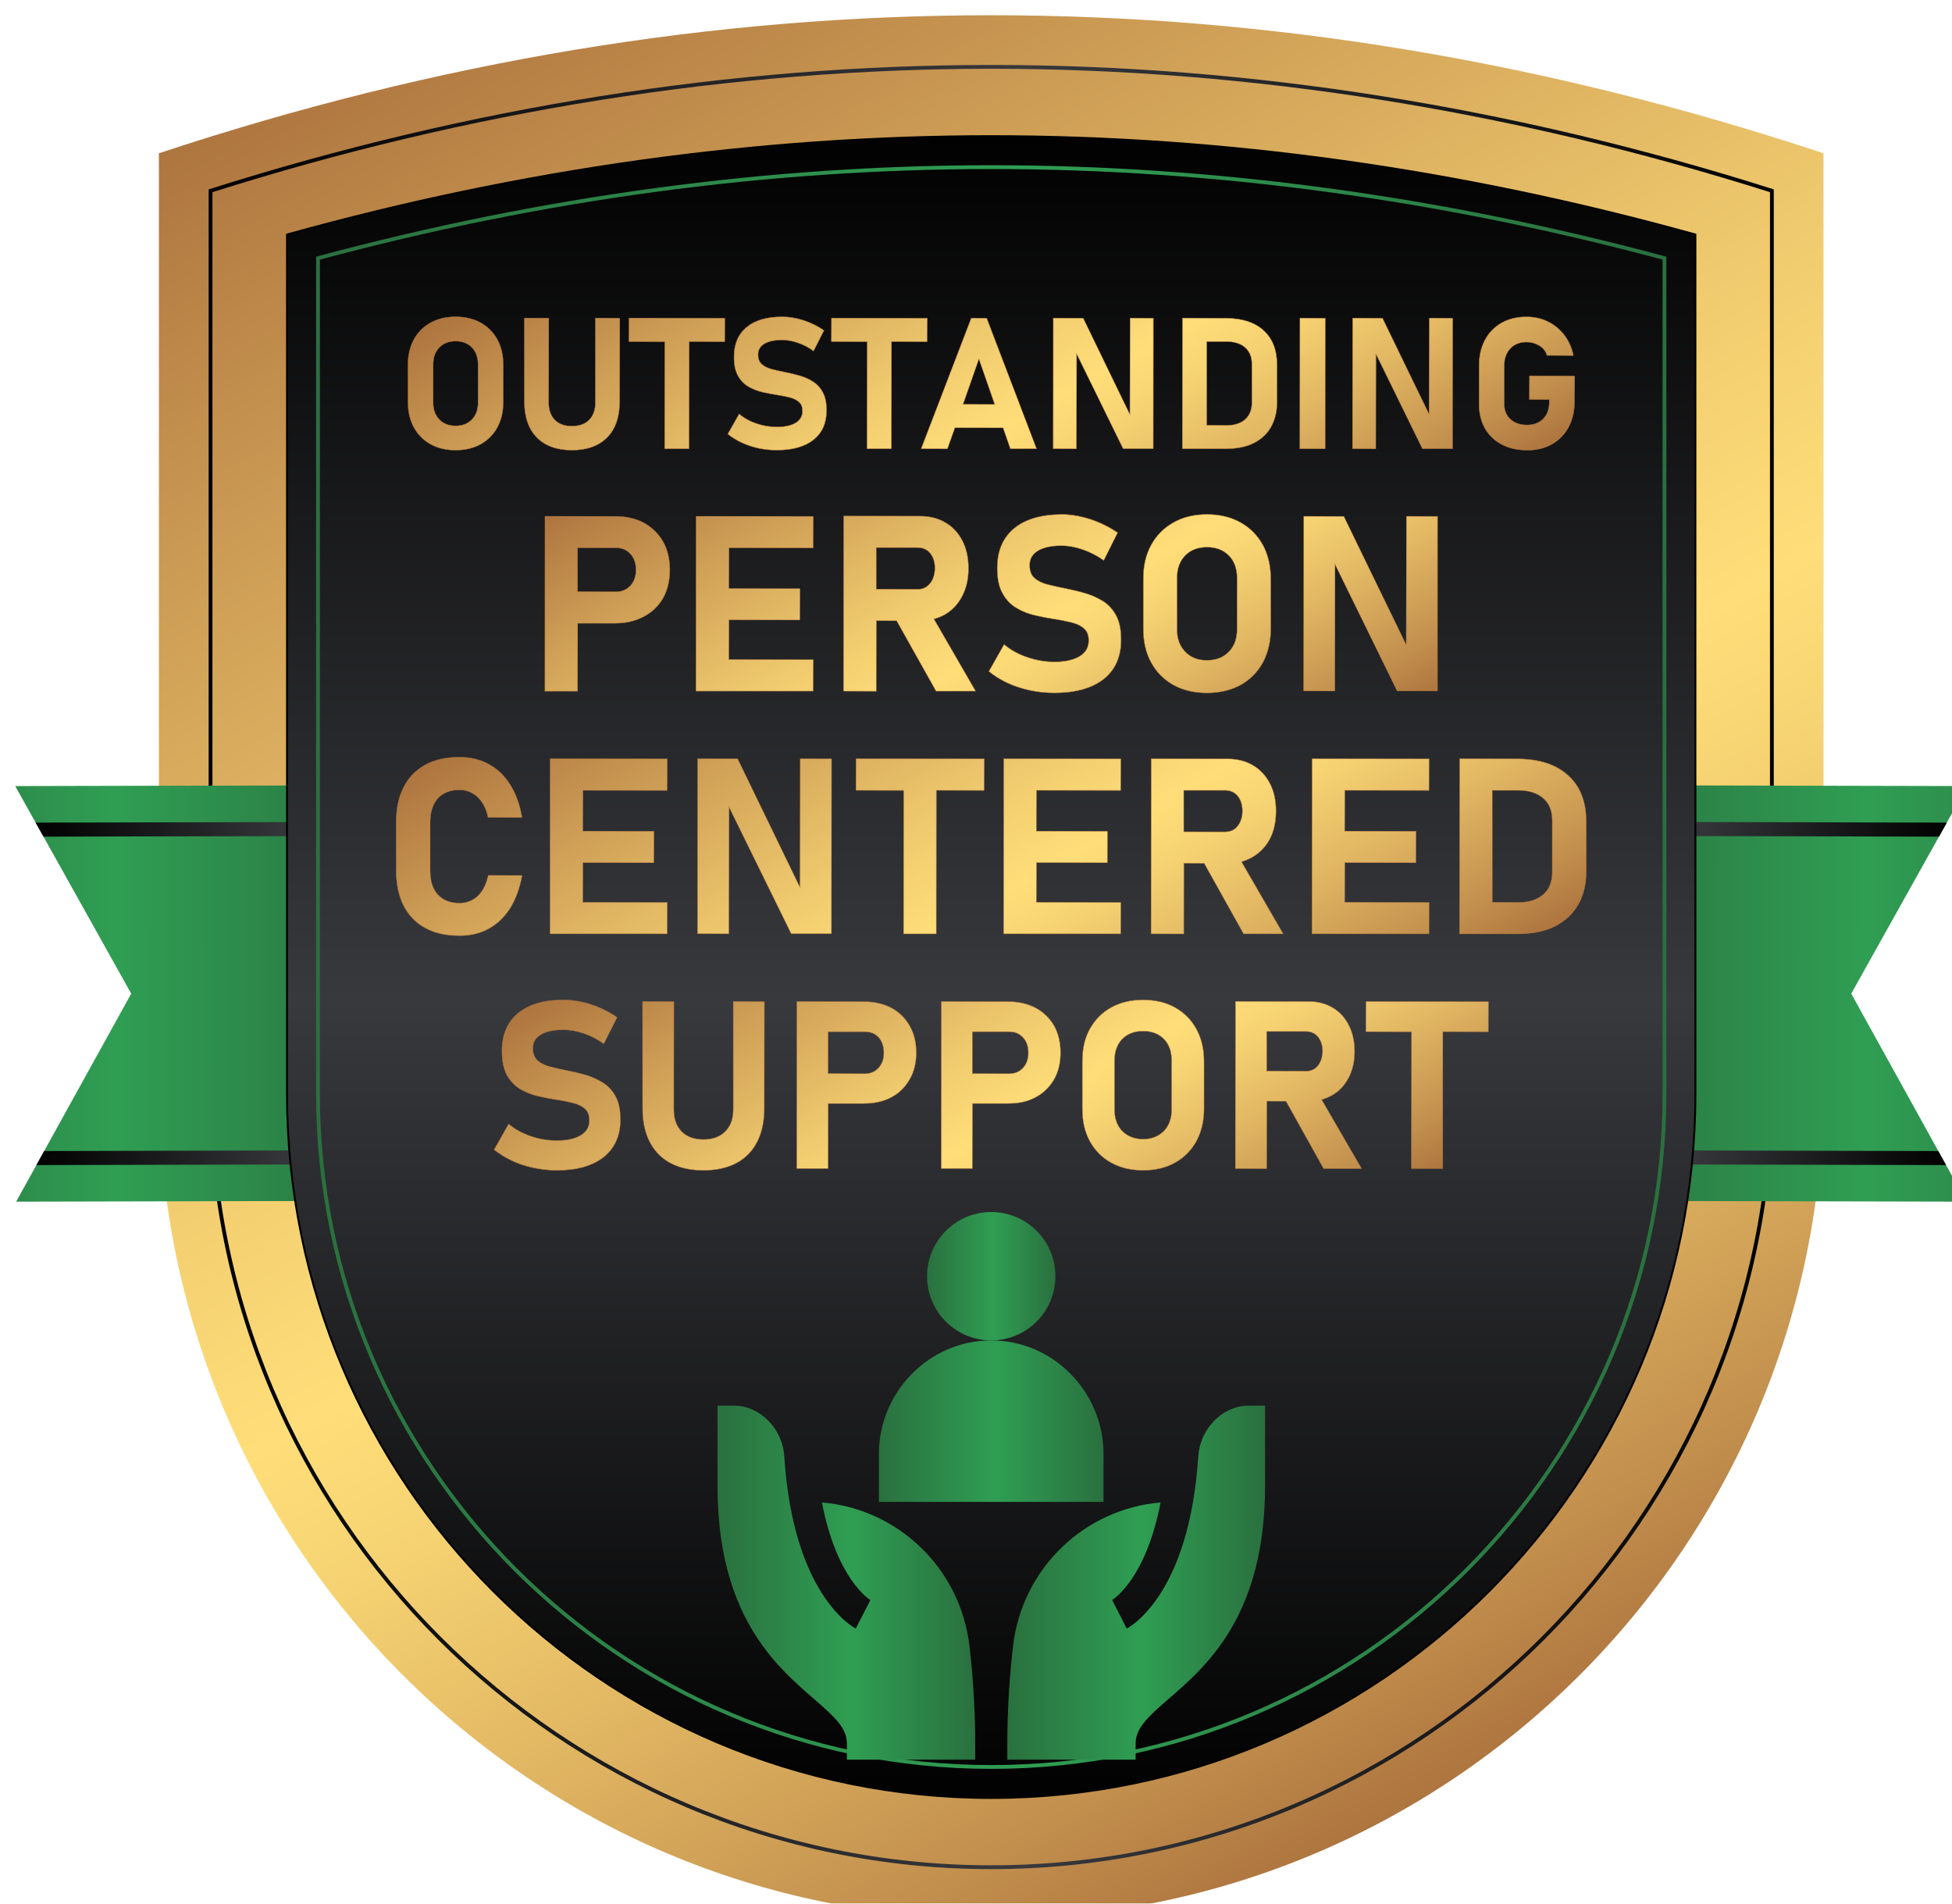
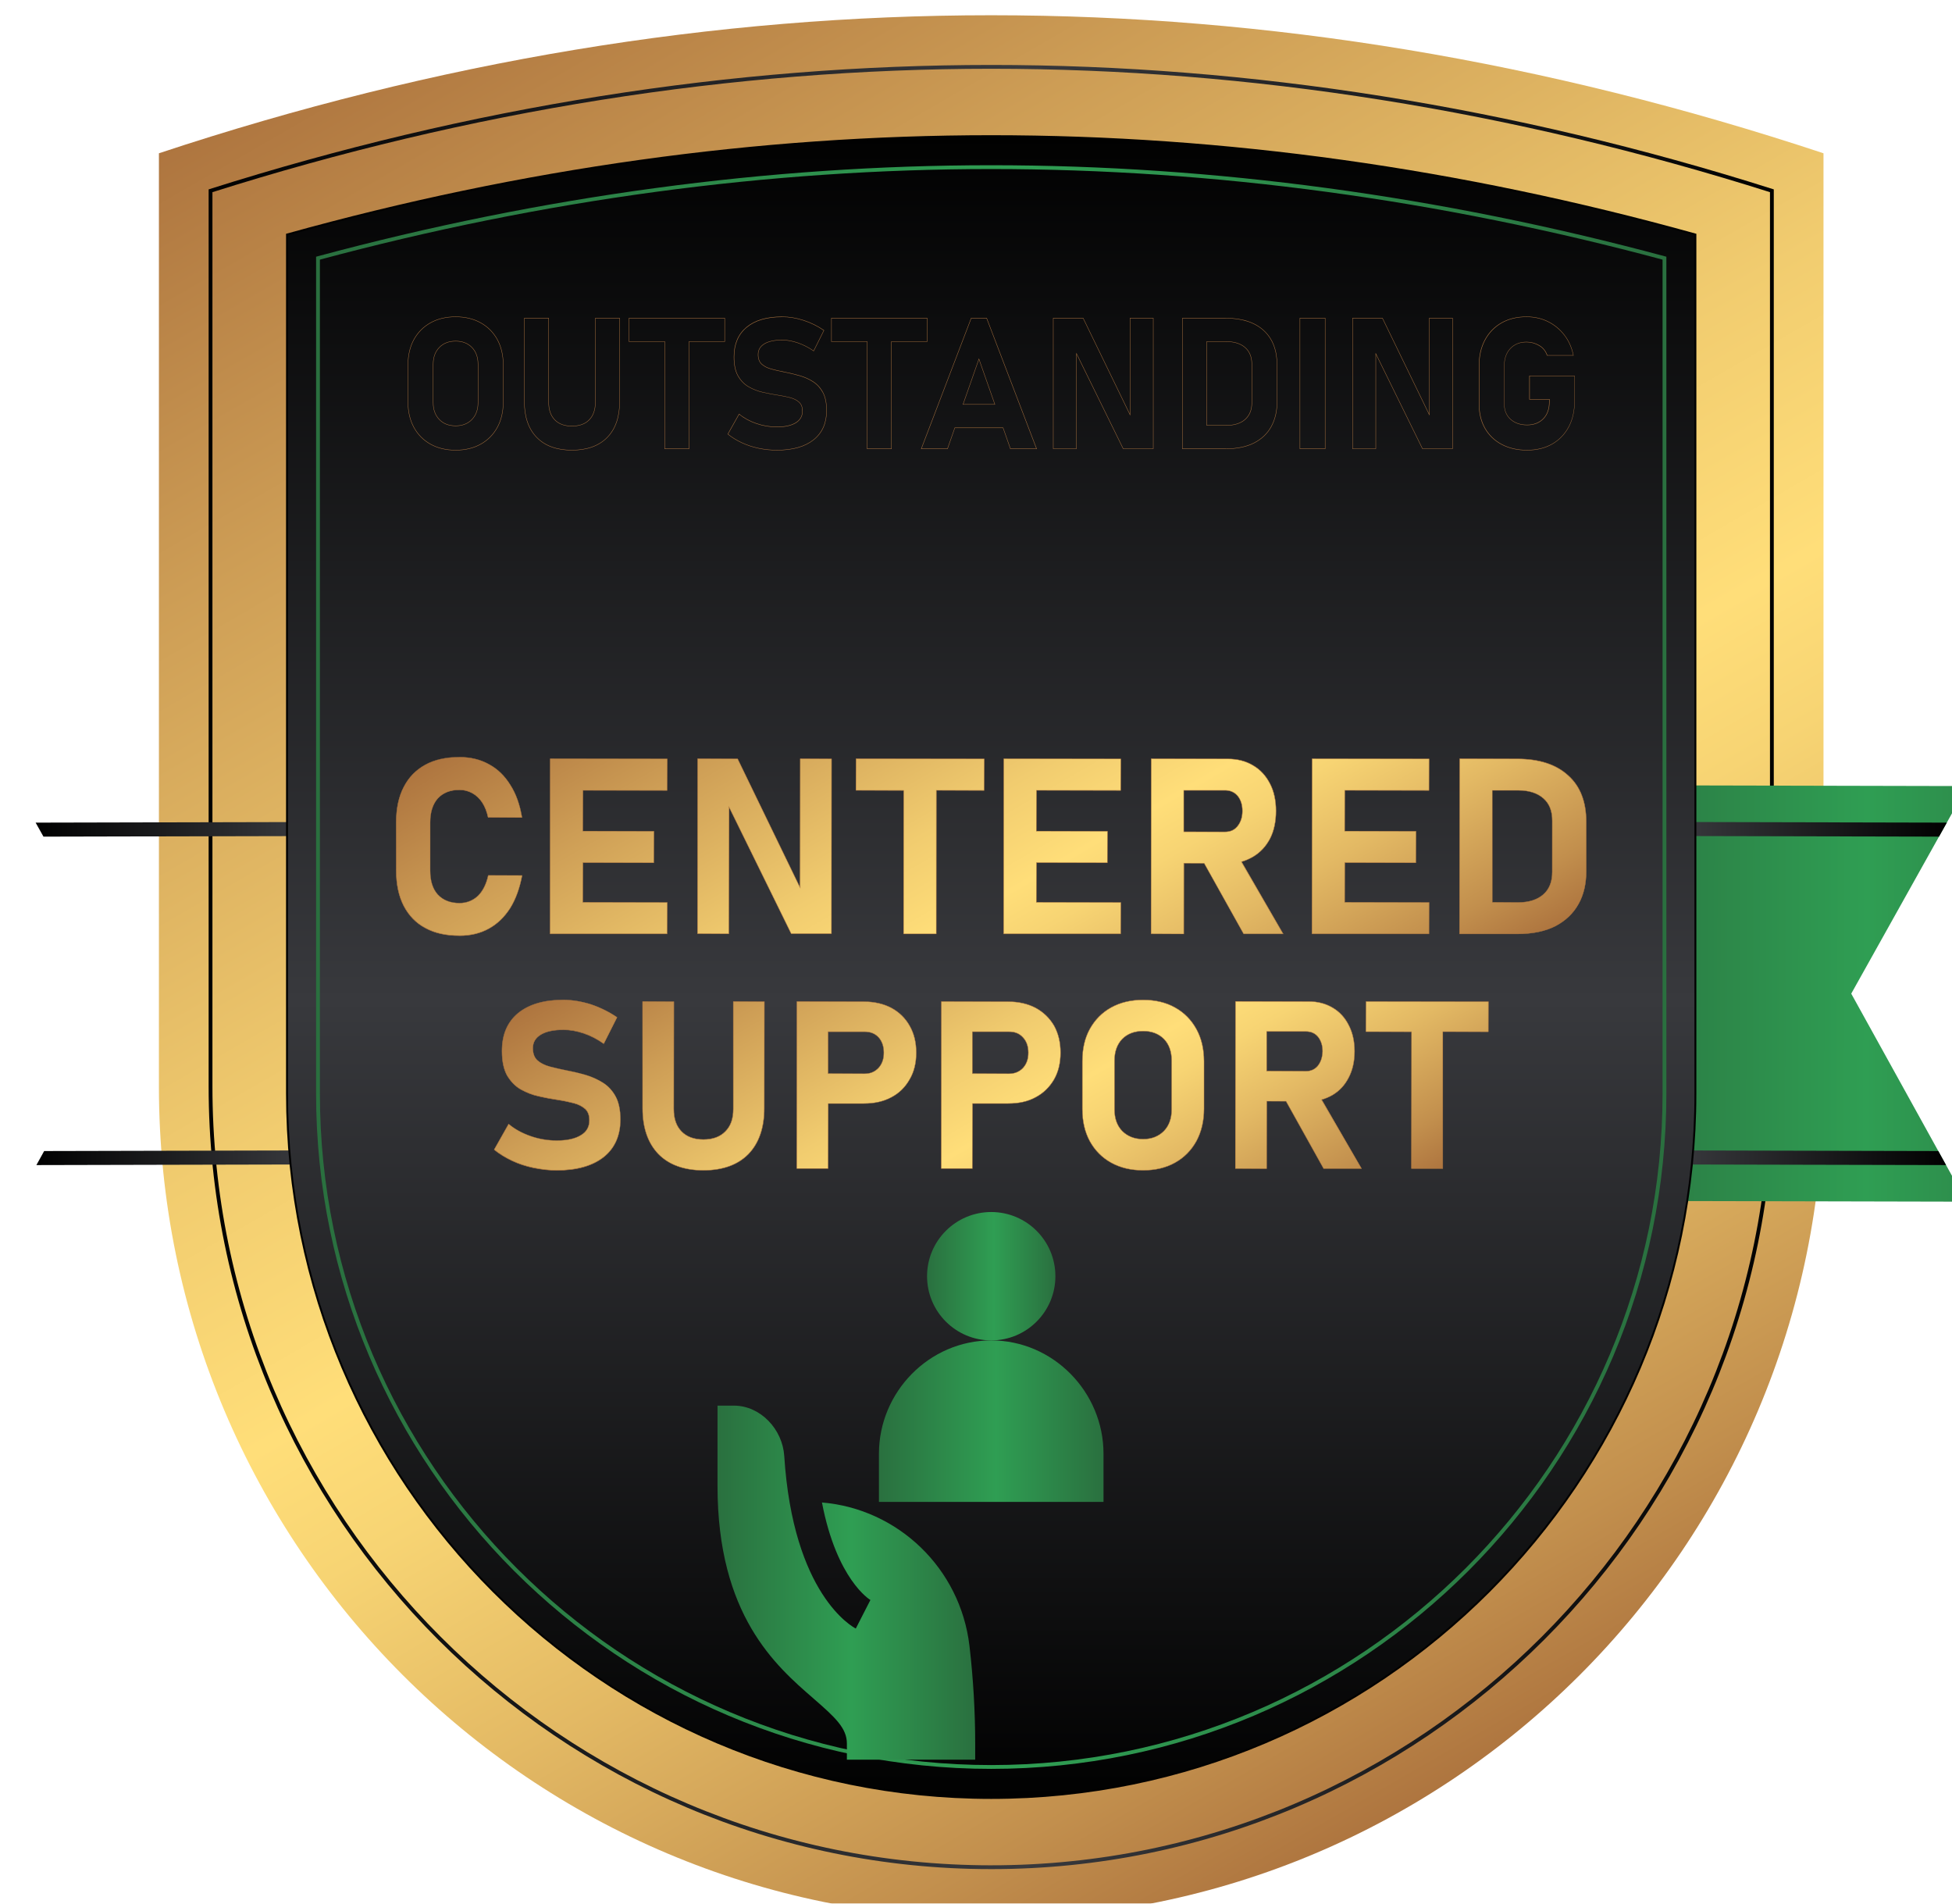
<svg xmlns="http://www.w3.org/2000/svg" xmlns:xlink="http://www.w3.org/1999/xlink" id="Layer_1" version="1.1" viewBox="0 0 512.82 500">
  <defs>
    <style>
      .st0 {
        fill: url(#linear-gradient2);
      }

      .st1 {
        stroke: url(#linear-gradient9);
      }

      .st1, .st2 {
        fill: none;
      }

      .st1, .st2, .st3 {
        stroke-miterlimit: 10;
      }

      .st4 {
        fill: #ae753f;
      }

      .st5 {
        fill: url(#linear-gradient10);
      }

      .st6 {
        fill: url(#linear-gradient11);
      }

      .st7 {
        fill: url(#linear-gradient16);
      }

      .st8 {
        filter: url(#drop-shadow-1);
      }

      .st2 {
        stroke: url(#linear-gradient1);
      }

      .st9 {
        fill: url(#linear-gradient12);
      }

      .st10 {
        fill: url(#linear-gradient7);
      }

      .st11 {
        fill: url(#linear-gradient4);
      }

      .st12 {
        fill: url(#linear-gradient14);
      }

      .st13 {
        fill: url(#linear-gradient5);
      }

      .st14 {
        fill: url(#linear-gradient3);
      }

      .st15 {
        fill: url(#linear-gradient15);
      }

      .st3 {
        fill: url(#linear-gradient8);
        stroke: #010101;
        stroke-width: .5px;
      }

      .st16 {
        fill: url(#linear-gradient17);
      }

      .st17 {
        fill: url(#linear-gradient6);
      }

      .st18 {
        fill: url(#linear-gradient13);
      }

      .st19 {
        fill: url(#linear-gradient);
      }
    </style>
    <filter id="drop-shadow-1" x="-8.05" y="-8.04" width="536.88" height="524.16" filterUnits="userSpaceOnUse">
      <feOffset dx="4" dy="4" />
      <feGaussianBlur result="blur" stdDeviation="4" />
      <feFlood flood-color="#010101" flood-opacity=".3" />
      <feComposite in2="blur" operator="in" />
      <feComposite in="SourceGraphic" />
    </filter>
    <linearGradient id="linear-gradient" x1="135.98" y1="-20.46" x2="406.12" y2="447.43" gradientUnits="userSpaceOnUse">
      <stop offset="0" stop-color="#ae753f" />
      <stop offset=".19" stop-color="#cd9d55" />
      <stop offset=".44" stop-color="#f1cc6f" />
      <stop offset=".57" stop-color="#ffde79" />
      <stop offset=".64" stop-color="#f7d473" />
      <stop offset=".76" stop-color="#e3b964" />
      <stop offset=".92" stop-color="#c28f4d" />
      <stop offset="1" stop-color="#ae753f" />
    </linearGradient>
    <linearGradient id="linear-gradient1" x1="50.82" y1="250" x2="462" y2="250" gradientUnits="userSpaceOnUse">
      <stop offset="0" stop-color="#010101" />
      <stop offset=".52" stop-color="#38393d" />
      <stop offset="1" stop-color="#010101" />
    </linearGradient>
    <linearGradient id="linear-gradient2" x1="427.07" y1="496.94" x2="427.07" y2="648.04" gradientTransform="translate(-90.06 682.79) rotate(-89.87)" gradientUnits="userSpaceOnUse">
      <stop offset="0" stop-color="#2a703f" />
      <stop offset=".52" stop-color="#2f9e53" />
      <stop offset="1" stop-color="#2a703f" />
    </linearGradient>
    <linearGradient id="linear-gradient3" x1="383.93" y1="450.73" x2="383.93" y2="596.49" gradientTransform="translate(-90.06 682.79) rotate(-89.87)" xlink:href="#linear-gradient1" />
    <linearGradient id="linear-gradient4" x1="884.28" y1="450.02" x2="884.28" y2="595.78" gradientTransform="translate(-86.37 -671.68) rotate(90.13) scale(1 -1)" xlink:href="#linear-gradient1" />
    <linearGradient id="linear-gradient5" x1="427.05" y1="487.93" x2="427.05" y2="639.03" gradientTransform="translate(593.88 682.79) rotate(-90.13) scale(1 -1)" xlink:href="#linear-gradient2" />
    <linearGradient id="linear-gradient6" x1="383.91" y1="441.72" x2="383.91" y2="587.48" gradientTransform="translate(593.88 682.79) rotate(-90.13) scale(1 -1)" xlink:href="#linear-gradient1" />
    <linearGradient id="linear-gradient7" x1="884.3" y1="441.01" x2="884.3" y2="586.77" gradientTransform="translate(590.19 -671.68) rotate(89.87)" xlink:href="#linear-gradient1" />
    <linearGradient id="linear-gradient8" x1="256.41" y1="31.75" x2="256.41" y2="468.25" xlink:href="#linear-gradient1" />
    <linearGradient id="linear-gradient9" x1="79.04" y1="250" x2="433.78" y2="250" gradientTransform="matrix(1,0,0,1,0,0)" xlink:href="#linear-gradient2" />
    <linearGradient id="linear-gradient10" x1="239.55" y1="331.21" x2="273.27" y2="331.21" gradientTransform="matrix(1,0,0,1,0,0)" xlink:href="#linear-gradient2" />
    <linearGradient id="linear-gradient11" x1="226.91" y1="369.28" x2="285.91" y2="369.28" gradientTransform="matrix(1,0,0,1,0,0)" xlink:href="#linear-gradient2" />
    <linearGradient id="linear-gradient12" x1="260.62" y1="411.7" x2="328.33" y2="411.7" gradientTransform="matrix(1,0,0,1,0,0)" xlink:href="#linear-gradient2" />
    <linearGradient id="linear-gradient13" x1="184.49" y1="411.7" x2="252.2" y2="411.7" gradientTransform="matrix(1,0,0,1,0,0)" xlink:href="#linear-gradient2" />
    <linearGradient id="linear-gradient14" x1="217.14" y1="86.56" x2="295.64" y2="222.53" xlink:href="#linear-gradient" />
    <linearGradient id="linear-gradient15" x1="209.86" y1="137.92" x2="302.43" y2="298.25" xlink:href="#linear-gradient" />
    <linearGradient id="linear-gradient16" x1="218.16" y1="212.24" x2="296.65" y2="348.19" xlink:href="#linear-gradient" />
    <linearGradient id="linear-gradient17" x1="212.56" y1="21.05" x2="300.02" y2="172.53" xlink:href="#linear-gradient" />
  </defs>
  <g class="st8">
    <path class="st19" d="M256.41,500h0c-120.76,0-218.66-97.9-218.66-218.66V36.26c145.77-48.34,291.54-48.34,437.31,0v245.09c0,120.76-97.9,218.66-218.66,218.66Z" />
    <path class="st2" d="M256.41,486.44c-113.09,0-205.1-92-205.1-205.1V46.11C119.46,24.51,188.41,13.56,256.41,13.56s136.95,10.95,205.09,32.55v235.23c0,113.09-92,205.1-205.09,205.1Z" />
    <g>
      <polygon class="st0" points="361.73 202.13 512.82 202.47 482.35 256.99 505.22 298.33 507.26 302.02 512.58 311.63 361.48 311.29 361.73 202.13" />
      <polygon class="st14" points="361.51 298 505.22 298.33 507.26 302.02 361.51 301.69 361.51 298" />
      <polygon class="st11" points="361.7 215.43 505.41 215.75 507.46 212.07 361.71 211.74 361.7 215.43" />
    </g>
    <g>
-       <polygon class="st13" points="151.09 202.13 0 202.47 30.47 256.99 7.6 298.33 5.56 302.02 .24 311.63 151.34 311.29 151.09 202.13" />
      <polygon class="st17" points="151.31 298 7.6 298.33 5.56 302.02 151.32 301.69 151.31 298" />
      <polygon class="st10" points="151.12 215.43 7.42 215.75 5.36 212.07 151.11 211.74 151.12 215.43" />
    </g>
    <path class="st3" d="M256.41,468.25c-102.01,0-185.01-82.99-185.01-185.01V57.6c61.68-17.16,123.75-25.84,185-25.84s123.33,8.68,185.01,25.84v225.64c0,102.01-82.99,185.01-185,185.01Z" />
    <path class="st1" d="M256.41,460.11c-97.53,0-176.87-79.34-176.87-176.87V63.81c58.97-15.87,118.45-23.91,176.87-23.91s117.89,8.04,176.87,23.91v219.43c0,97.52-79.34,176.87-176.87,176.87Z" />
    <g>
      <circle class="st5" cx="256.41" cy="331.21" r="16.86" />
      <path class="st6" d="M285.91,377.85c0-16.26-13.23-29.78-29.5-29.78s-29.5,13.52-29.5,29.78v12.64h59v-12.64Z" />
-       <path class="st9" d="M310.81,378.41c-2.33,36.44-17.96,44.92-18.8,45.34l-3.84-7.5c.14-.08,8.84-5.31,12.73-25.61-19.99,1.67-36.35,17.28-38.75,37.64-1,8.55-1.51,17.38-1.51,25.7v4.21s33.71,0,33.71,0v-4.21c0-4.06,3.01-6.86,8.79-11.86,9.93-8.59,25.21-21.87,25.21-55.85v-21.07s-4.31,0-4.36,0c-6.99.05-12.72,6.24-13.17,13.21h0Z" />
      <path class="st18" d="M209.7,442.12c5.77,5,8.79,7.8,8.79,11.86v4.21h33.71v-4.21c0-8.32-.51-17.15-1.51-25.7-2.4-20.35-18.76-35.97-38.75-37.64,3.89,20.3,12.59,25.54,12.73,25.61l-3.84,7.5c-.84-.42-16.47-8.9-18.8-45.34-.45-6.97-6.18-13.16-13.17-13.21-.05,0-4.36,0-4.36,0v21.07c0,33.98,15.28,47.26,25.21,55.85Z" />
    </g>
    <g>
-       <path class="st12" d="M313.08,178c-3.34,0-6.3-.7-8.79-2.07-2.54-1.42-4.51-3.41-5.86-5.91-1.39-2.54-2.07-5.45-2.07-8.9v-13.08c0-3.45.7-6.44,2.07-8.9,1.35-2.5,3.32-4.49,5.86-5.91,2.46-1.41,5.42-2.12,8.79-2.12s6.29.69,8.84,2.12c2.5,1.4,4.42,3.33,5.86,5.91,1.38,2.55,2.07,5.54,2.07,8.9v13.08c0,3.35-.68,6.26-2.07,8.9-1.44,2.58-3.36,4.51-5.86,5.91-2.55,1.37-5.52,2.07-8.84,2.07ZM313.08,139.73c-2.38,0-4.31.74-5.71,2.19-1.44,1.49-2.14,3.43-2.14,5.91v13.48c0,2.45.7,4.37,2.14,5.86,1.39,1.49,3.31,2.25,5.71,2.25s4.3-.73,5.76-2.25c1.44-1.49,2.14-3.41,2.14-5.86v-13.48c0-2.49-.7-4.42-2.14-5.91-1.48-1.48-3.36-2.19-5.76-2.19ZM273.03,178c-2.26,0-4.36-.22-6.43-.66-2.26-.5-4.18-1.12-5.87-1.92-1.86-.85-3.48-1.86-4.96-3.08l4.02-7.08c1.81,1.53,3.88,2.65,6.07,3.37,2.33.81,4.74,1.22,7.16,1.22,2.79,0,5.02-.5,6.62-1.48,1.58-.97,2.36-2.31,2.36-4.1,0-1.43-.39-2.43-1.18-3.13-.76-.7-1.77-1.22-3.11-1.58-1.07-.26-2.51-.59-4.16-.86-1.63-.23-3.4-.56-5.42-1.01-1.86-.41-3.56-1.08-5.05-1.97-1.51-.85-2.78-2.18-3.68-3.83-.95-1.65-1.41-3.82-1.41-6.62,0-4.55,1.44-7.96,4.39-10.45,2.96-2.45,7.16-3.69,12.49-3.69,2.41,0,4.96.43,7.59,1.27,2.62.87,4.97,2.03,7.18,3.54l-3.67,7.29c-1.73-1.25-3.61-2.21-5.51-2.86-1.97-.67-3.85-1.02-5.59-1.02-2.64,0-4.71.45-6.16,1.32-1.46.86-2.2,2.12-2.2,3.74s.42,2.67,1.28,3.43c.85.75,2,1.32,3.42,1.68,1.3.33,2.83.7,4.51,1.01,2.05.41,3.72.81,5.27,1.27,1.72.49,3.29,1.19,4.8,2.12,1.43.89,2.6,2.18,3.48,3.83.85,1.6,1.26,3.66,1.26,6.31,0,4.44-1.53,7.89-4.54,10.3-3.07,2.41-7.42,3.64-12.94,3.64ZM217.59,177.54l.05-46.02,20.12.05c2.54,0,4.78.58,6.66,1.72,1.87,1.08,3.37,2.7,4.44,4.79,1.05,2.06,1.57,4.42,1.57,7.23s-.54,5.13-1.62,7.23c-1.04,2.04-2.48,3.61-4.39,4.79-.91.53-1.9.94-3.03,1.26l10.93,18.95h-10.41l-10.35-18.47-5.31-.03-.05,18.55-8.62-.05ZM226.2,150.73l10.85.05c1.38,0,2.45-.5,3.28-1.54.8-.95,1.23-2.27,1.28-3.93,0-1.63-.41-2.97-1.23-3.99-.83-.99-1.95-1.49-3.33-1.49h-10.85v10.9ZM178.81,177.54l.05-45.97,30.82.05-.05,8.31-22.1-.05-.05,10.69,18.7.05-.05,8.26-18.6-.05-.05,10.39,22.2.05-.05,8.26h-30.82ZM139.13,177.54l.05-45.97,18.4.05c2.9,0,5.45.58,7.58,1.72,2.19,1.23,3.85,2.84,5.05,4.95,1.17,2.09,1.77,4.57,1.77,7.38s-.59,5.29-1.77,7.43c-1.23,2.1-2.88,3.69-5.05,4.85-2.19,1.17-4.74,1.77-7.58,1.77h-9.78l-.05,17.84h-8.62ZM147.74,151.39l10.03.05c1.55,0,2.84-.53,3.84-1.59.98-1.09,1.48-2.5,1.48-4.19s-.51-3.17-1.48-4.19c-.97-1.07-2.22-1.59-3.84-1.59h-10.03v11.5ZM338.47,177.49l.05-45.92,10.54.05,16.33,33.68.09-33.73,8.21.05-.05,45.87h-10.59l-16.28-33.17-.09,33.22-8.21-.05Z" />
-       <path class="st4" d="M313.08,131.16c3.39,0,6.28.69,8.82,2.12,2.49,1.4,4.4,3.32,5.84,5.89,1.37,2.54,2.07,5.52,2.07,8.87v13.08c0,3.34-.68,6.25-2.07,8.87-1.44,2.57-3.35,4.5-5.84,5.89-2.54,1.37-5.51,2.07-8.82,2.07s-6.28-.69-8.77-2.07c-2.53-1.42-4.49-3.4-5.84-5.89-1.39-2.53-2.07-5.43-2.07-8.87v-13.08c0-3.44.69-6.42,2.07-8.87,1.35-2.49,3.31-4.47,5.84-5.89,2.46-1.4,5.41-2.12,8.77-2.12M313.08,169.48c2.43,0,4.33-.74,5.8-2.26,1.45-1.5,2.16-3.43,2.16-5.9v-13.48c0-2.5-.71-4.45-2.16-5.95-1.49-1.49-3.38-2.21-5.8-2.21s-4.33.74-5.75,2.21c-1.45,1.5-2.16,3.45-2.16,5.95v13.48c0,2.47.71,4.4,2.16,5.9,1.4,1.5,3.34,2.26,5.75,2.26M274.86,131.16c2.41,0,4.96.42,7.57,1.26,2.59.86,4.91,2,7.1,3.49l-3.56,7.17c-1.78-1.21-3.63-2.14-5.5-2.79-1.98-.68-3.86-1.02-5.61-1.02-2.65,0-4.73.45-6.18,1.33-1.48.87-2.23,2.14-2.23,3.79s.43,2.7,1.3,3.47c.86.76,2.01,1.33,3.44,1.69,1.3.33,2.83.7,4.52,1.01,2.05.41,3.72.81,5.26,1.27,1.72.49,3.29,1.18,4.79,2.12,1.42.88,2.59,2.17,3.46,3.81.84,1.59,1.26,3.65,1.26,6.29v.05c0,4.37-1.52,7.81-4.52,10.21-3.06,2.41-7.4,3.63-12.91,3.63-2.26,0-4.35-.21-6.42-.66-2.26-.5-4.17-1.12-5.86-1.92-1.83-.84-3.42-1.83-4.88-3.02l3.91-6.97c1.87,1.48,3.91,2.58,6.07,3.29,2.33.81,4.75,1.22,7.18,1.22,2.8,0,5.03-.5,6.64-1.48,1.6-.98,2.38-2.34,2.38-4.14v-.05c0-1.39-.39-2.41-1.2-3.11-.76-.71-1.79-1.23-3.14-1.6-1.07-.26-2.52-.59-4.17-.86-1.62-.23-3.39-.56-5.42-1.01-1.86-.41-3.55-1.07-5.04-1.97-1.5-.85-2.76-2.17-3.66-3.81-.95-1.64-1.41-3.8-1.41-6.59v-.05c0-4.49,1.43-7.88,4.37-10.36,2.95-2.44,7.14-3.68,12.46-3.68M237.76,131.62c2.53,0,4.77.57,6.64,1.71,1.86,1.08,3.35,2.68,4.42,4.77,1.05,2.05,1.56,4.41,1.56,7.2s-.54,5.11-1.61,7.2c-1.04,2.03-2.47,3.59-4.37,4.77-.91.52-1.89.94-3.02,1.26l-.12.04.06.11,10.91,18.81h-10.26l-10.36-18.45-.03-.05h-5.43v18.5h-8.47v-45.87h20.07M226.15,150.83h10.9c1.4,0,2.48-.51,3.32-1.56.8-.95,1.24-2.29,1.29-3.97,0-1.64-.42-2.99-1.24-4.02-.84-1-1.98-1.51-3.37-1.51h-10.9v11.05M373.59,131.67v45.77h-10.48l-16.29-33.14-.19-.39v33.53h-8.06v-45.77h10.43l16.34,33.65.19.39v-34.04h8.06M209.58,131.67v8.16h-22.15v10.84h18.65v8.11h-18.65v10.54h22.15v8.16h-30.67v-45.82h30.67M157.58,131.67c2.89,0,5.43.58,7.55,1.71,2.19,1.22,3.83,2.83,5.03,4.93,1.17,2.08,1.76,4.56,1.76,7.35s-.59,5.27-1.76,7.4c-1.23,2.09-2.87,3.67-5.03,4.83-2.19,1.17-4.73,1.76-7.56,1.76h-9.88v17.84h-8.47v-45.82h18.35M147.69,151.49h10.08c1.56,0,2.86-.54,3.88-1.6.99-1.1,1.5-2.52,1.5-4.22s-.52-3.19-1.5-4.22c-.98-1.08-2.24-1.6-3.88-1.6h-10.08v11.65M313.08,131.06c-3.35,0-6.34.71-8.82,2.13-2.53,1.42-4.51,3.4-5.88,5.93-1.42,2.53-2.08,5.52-2.08,8.92v13.08c0,3.4.66,6.34,2.08,8.92,1.37,2.53,3.35,4.51,5.88,5.93,2.48,1.37,5.47,2.08,8.82,2.08s6.34-.71,8.87-2.08c2.53-1.42,4.46-3.4,5.88-5.93,1.37-2.58,2.08-5.52,2.08-8.92v-13.08c0-3.4-.71-6.39-2.08-8.92-1.42-2.53-3.35-4.51-5.88-5.93-2.53-1.42-5.47-2.13-8.87-2.13h0ZM313.08,169.38c-2.33,0-4.26-.71-5.68-2.23-1.42-1.47-2.13-3.4-2.13-5.83v-13.48c0-2.48.71-4.41,2.13-5.88,1.42-1.47,3.35-2.18,5.68-2.18s4.26.71,5.73,2.18c1.42,1.47,2.13,3.4,2.13,5.88v13.48c0,2.43-.71,4.36-2.13,5.83-1.47,1.52-3.35,2.23-5.73,2.23h0ZM274.86,131.06c-5.37,0-9.58,1.27-12.52,3.7-2.94,2.48-4.41,5.93-4.41,10.44v.05c0,2.79.46,4.97,1.42,6.64.91,1.67,2.18,2.99,3.7,3.85,1.52.91,3.24,1.57,5.07,1.98,1.82.41,3.65.76,5.42,1.01,1.52.25,2.89.56,4.16.86,1.32.35,2.33.86,3.09,1.57.81.71,1.17,1.72,1.17,3.04v.05c0,1.77-.76,3.09-2.33,4.05s-3.75,1.47-6.59,1.47c-2.43,0-4.81-.41-7.15-1.22-2.33-.76-4.36-1.93-6.13-3.35l-4,7.15c1.47,1.22,3.09,2.23,4.97,3.09,1.82.86,3.8,1.47,5.88,1.93,2.13.46,4.26.66,6.44.66,5.58,0,9.88-1.22,12.98-3.65,3.04-2.43,4.56-5.88,4.56-10.29v-.05c0-2.64-.41-4.71-1.27-6.34s-2.03-2.94-3.5-3.85c-1.47-.91-3.04-1.62-4.82-2.13-1.72-.51-3.5-.91-5.27-1.27-1.62-.3-3.09-.66-4.51-1.01-1.37-.35-2.53-.91-3.4-1.67-.86-.76-1.27-1.88-1.27-3.4s.71-2.84,2.18-3.7c1.42-.86,3.5-1.32,6.13-1.32,1.77,0,3.65.35,5.58,1.01,1.93.66,3.8,1.62,5.58,2.84l3.65-7.35c-2.23-1.52-4.61-2.69-7.2-3.55-2.53-.81-5.07-1.27-7.6-1.27h0ZM237.76,131.52h-20.17v46.07h8.67v-18.5h5.27l10.39,18.5h10.49l-11-18.96c1.06-.3,2.08-.71,3.04-1.27,1.88-1.17,3.35-2.74,4.41-4.81,1.06-2.08,1.62-4.51,1.62-7.25s-.51-5.17-1.57-7.25c-1.06-2.08-2.53-3.7-4.46-4.81-1.93-1.17-4.16-1.72-6.69-1.72h0ZM226.25,150.73v-10.85h10.8c1.37,0,2.48.51,3.29,1.47.81,1.01,1.22,2.33,1.22,3.95-.05,1.62-.46,2.94-1.27,3.9-.81,1.01-1.88,1.52-3.24,1.52h-10.8ZM373.69,131.57h-8.26v33.71l-16.37-33.71h-10.59v45.97h8.26v-33.2l16.32,33.2h10.64v-45.97h0ZM209.68,131.57h-30.87v46.02h30.87v-8.36h-22.15v-10.34h18.65v-8.31h-18.65v-10.64h22.15v-8.36h0ZM157.58,131.57h-18.45v46.02h8.67v-17.84h9.78c2.89,0,5.42-.61,7.6-1.77,2.18-1.17,3.85-2.79,5.07-4.87,1.17-2.13,1.77-4.61,1.77-7.45s-.61-5.32-1.77-7.4c-1.22-2.13-2.89-3.75-5.07-4.97-2.18-1.17-4.71-1.72-7.6-1.72h0ZM147.79,151.39v-11.45h9.98c1.57,0,2.84.51,3.8,1.57.96,1.01,1.47,2.43,1.47,4.16s-.51,3.09-1.47,4.16c-.96,1.01-2.23,1.57-3.8,1.57h-9.98Z" />
-     </g>
+       </g>
    <g>
      <path class="st15" d="M116.72,241.76c-3.59,0-6.53-.66-9-2.02-2.42-1.28-4.32-3.24-5.66-5.81-1.33-2.6-1.97-5.64-1.97-9.3v-12.62c0-3.62.66-6.74,1.97-9.25,1.31-2.57,3.16-4.48,5.66-5.86,2.47-1.36,5.41-2.02,9-2.02,2.9,0,5.5.63,7.73,1.87,2.25,1.2,4.13,3.02,5.61,5.41,1.48,2.28,2.52,5.17,3.08,8.6l-8.92-.06c-.31-1.54-.81-2.8-1.53-3.93-.71-1.07-1.59-1.89-2.6-2.45-1.05-.58-2.18-.87-3.37-.87-2.4,0-4.33.76-5.71,2.25-1.34,1.55-1.99,3.61-1.99,6.32v12.62c0,2.76.65,4.83,1.99,6.32,1.39,1.49,3.31,2.25,5.71,2.25,1.86,0,3.49-.64,4.85-1.89,1.3-1.3,2.2-3.11,2.7-5.4l8.92.04c-.66,3.35-1.67,6.17-3.13,8.54-1.53,2.39-3.41,4.21-5.61,5.41-2.23,1.24-4.83,1.87-7.73,1.87ZM298.38,241.3l.05-46.02,20.12.05c2.54,0,4.78.58,6.67,1.72,1.87,1.08,3.37,2.7,4.44,4.79,1.04,1.98,1.57,4.39,1.57,7.17s-.51,5.22-1.57,7.28c-1.07,2.03-2.56,3.63-4.44,4.74-1.01.59-2.03,1.03-3.03,1.31l10.93,18.95h-10.41l-10.35-18.53-5.31-.03-.05,18.6-8.62-.05ZM306.99,214.44l10.84.05c1.41,0,2.48-.49,3.28-1.49.86-1.08,1.28-2.38,1.28-3.98s-.4-2.9-1.23-3.93c-.83-.99-1.95-1.49-3.33-1.49h-10.84v10.85ZM379.42,241.3l.05-46.02,15.16.05c5.72,0,10.21,1.46,13.35,4.35,3.15,2.8,4.75,6.88,4.75,12.13v13.03c0,3.32-.68,6.21-2.02,8.59-1.36,2.47-3.35,4.37-6.06,5.81-2.7,1.38-6.08,2.07-10.06,2.07h-15.15ZM388.04,232.99l6.79.05c2.8,0,5.03-.7,6.62-2.09,1.56-1.36,2.35-3.33,2.35-5.87v-13.53c0-2.57-.77-4.49-2.35-5.87-1.59-1.39-3.82-2.09-6.62-2.09h-6.79v29.4ZM340.65,241.3l.05-46.02,30.77.05-.05,8.31-22.1-.05-.05,10.69,18.75.05-.05,8.31-18.65-.05-.05,10.39,22.2.05-.05,8.26h-30.77ZM259.65,241.3l.05-46.02,30.77.05-.05,8.31-22.1-.05-.05,10.69,18.7.05-.05,8.31-18.6-.05-.05,10.39,22.2.05-.05,8.26h-30.77ZM233.35,241.3l.05-37.66-12.57-.05.05-8.31,33.71.05-.05,8.31-12.52-.05-.05,37.71h-8.62ZM140.49,241.3l.05-46.02,30.77.05-.05,8.31-22.1-.05-.05,10.69,18.7.05-.05,8.31-18.6-.05-.05,10.39,22.2.05-.05,8.26h-30.77ZM179.22,241.25l.05-45.97,10.54.05,16.33,33.68.09-33.73,8.26.05-.05,45.92h-10.59l-16.28-33.17-.09,33.22-8.26-.05Z" />
      <path class="st4" d="M116.72,194.92c2.89,0,5.48.63,7.71,1.86,2.24,1.19,4.12,3.01,5.59,5.39,1.46,2.24,2.49,5.09,3.06,8.46h-8.77c-.36-1.55-.85-2.79-1.57-3.91-.72-1.07-1.6-1.9-2.62-2.47-1.05-.58-2.2-.87-3.39-.87-2.42,0-4.35.76-5.75,2.26-1.35,1.55-2,3.63-2,6.35v12.62c0,2.77.65,4.85,2,6.35,1.4,1.5,3.33,2.26,5.75,2.26,1.87,0,3.52-.64,4.89-1.9,1.29-1.29,2.19-3.08,2.7-5.34h8.77c-.61,3.35-1.61,6.12-3.06,8.46-1.52,2.38-3.4,4.2-5.59,5.39-2.22,1.24-4.82,1.86-7.71,1.86-3.58,0-6.51-.66-8.98-2.02-2.41-1.28-4.3-3.22-5.63-5.79-1.32-2.59-1.97-5.63-1.97-9.28v-12.62c0-3.62.66-6.72,1.97-9.23,1.3-2.56,3.15-4.47,5.64-5.84,2.46-1.36,5.4-2.02,8.97-2.02M394.63,195.38c5.71,0,10.19,1.46,13.31,4.33,3.14,2.79,4.73,6.86,4.73,12.09v13.03c0,3.31-.68,6.19-2.01,8.57-1.36,2.46-3.33,4.36-6.04,5.79-2.69,1.37-6.07,2.07-10.04,2.07h-15.05v-45.87h15.11M387.99,233.09h6.84c2.81,0,5.05-.71,6.65-2.1,1.57-1.37,2.37-3.35,2.37-5.9v-13.53c0-2.59-.77-4.52-2.37-5.9-1.6-1.4-3.84-2.1-6.65-2.1h-6.84v29.55M371.36,195.38v8.16h-22.15v10.84h18.7v8.16h-18.7v10.54h22.15v8.16h-30.62v-45.87h30.62M318.55,195.38c2.53,0,4.77.57,6.64,1.71,1.86,1.08,3.35,2.69,4.42,4.78,1.03,1.97,1.56,4.38,1.56,7.15s-.52,5.23-1.56,7.25c-1.06,2.02-2.55,3.61-4.42,4.72-1.01.58-2.02,1.02-3.02,1.31l-.12.04.06.11,10.91,18.81h-10.26l-10.36-18.5-.03-.05h-5.43v18.55h-8.47v-45.87h20.07M306.94,214.54h10.9c1.42,0,2.51-.49,3.32-1.51.87-1.08,1.29-2.4,1.29-4.02s-.41-2.92-1.24-3.97c-.84-1-1.98-1.51-3.37-1.51h-10.9v11M290.37,195.38v8.16h-22.15v10.84h18.65v8.16h-18.65v10.54h22.15v8.16h-30.62v-45.87h30.62M254.49,195.38v8.16h-12.57v37.71h-8.47v-37.71h-12.52v-8.16h33.56M214.39,195.38v45.82h-10.48l-16.29-33.14-.19-.39v33.53h-8.11v-45.82h10.43l16.34,33.65.19.39v-34.04h8.11M171.21,195.38v8.16h-22.15v10.84h18.65v8.16h-18.65v10.54h22.15v8.16h-30.62v-45.87h30.62M116.72,194.82c-3.55,0-6.54.66-9.02,2.03-2.48,1.37-4.36,3.29-5.68,5.88-1.32,2.53-1.98,5.63-1.98,9.28v12.62c0,3.65.66,6.74,1.98,9.33,1.32,2.53,3.19,4.51,5.68,5.83,2.48,1.37,5.47,2.03,9.02,2.03,2.89,0,5.47-.61,7.75-1.88,2.23-1.22,4.11-3.04,5.63-5.42,1.47-2.38,2.48-5.22,3.09-8.62h-8.97c-.51,2.33-1.42,4.11-2.69,5.37-1.32,1.22-2.94,1.88-4.82,1.88-2.43,0-4.31-.76-5.68-2.23-1.32-1.47-1.98-3.55-1.98-6.28v-12.62c0-2.69.66-4.76,1.98-6.28,1.37-1.47,3.24-2.23,5.68-2.23,1.22,0,2.33.3,3.35.86,1.01.56,1.88,1.37,2.58,2.43.71,1.11,1.22,2.38,1.57,3.95h8.97c-.56-3.4-1.57-6.28-3.09-8.62-1.47-2.38-3.35-4.21-5.63-5.42-2.28-1.27-4.87-1.88-7.75-1.88h0ZM394.63,195.28h-15.21v46.07h15.15c4.05,0,7.4-.71,10.09-2.08,2.69-1.42,4.71-3.35,6.08-5.83,1.37-2.43,2.03-5.32,2.03-8.62v-13.03c0-5.22-1.57-9.33-4.76-12.16-3.14-2.89-7.6-4.36-13.38-4.36h0ZM388.09,232.99v-29.35h6.74c2.84,0,5.02.71,6.59,2.08s2.33,3.29,2.33,5.83v13.53c0,2.48-.76,4.46-2.33,5.83-1.57,1.37-3.75,2.08-6.59,2.08h-6.74ZM371.46,195.28h-30.82v46.07h30.82v-8.36h-22.15v-10.34h18.7v-8.36h-18.7v-10.64h22.15v-8.36h0ZM318.55,195.28h-20.17v46.07h8.67v-18.55h5.27l10.39,18.55h10.49l-11-18.96c1.06-.3,2.08-.76,3.04-1.32,1.88-1.11,3.4-2.74,4.46-4.76,1.06-2.08,1.57-4.51,1.57-7.3s-.51-5.17-1.57-7.2c-1.06-2.08-2.53-3.7-4.46-4.82-1.93-1.17-4.16-1.72-6.69-1.72h0ZM307.04,214.44v-10.8h10.8c1.37,0,2.48.51,3.29,1.47.81,1.01,1.22,2.28,1.22,3.9s-.46,2.94-1.27,3.95c-.81,1.01-1.88,1.47-3.24,1.47h-10.8ZM290.47,195.28h-30.82v46.07h30.82v-8.36h-22.15v-10.34h18.65v-8.36h-18.65v-10.64h22.15v-8.36h0ZM254.59,195.28h-33.76v8.36h12.52v37.71h8.67v-37.71h12.57v-8.36h0ZM214.49,195.28h-8.31v33.7l-16.37-33.7h-10.59v46.02h8.31v-33.2l16.32,33.2h10.64v-46.02h0ZM171.31,195.28h-30.82v46.07h30.82v-8.36h-22.15v-10.34h18.65v-8.36h-18.65v-10.64h22.15v-8.36h0Z" />
    </g>
    <g>
      <path class="st7" d="M296.33,303.4c-3.23,0-5.99-.66-8.43-2.01-2.37-1.31-4.25-3.21-5.6-5.65-1.31-2.43-1.95-5.2-1.95-8.49v-12.48c0-3.33.64-6.11,1.95-8.49,1.35-2.44,3.24-4.35,5.6-5.65,2.44-1.35,5.2-2,8.43-2s6.03.67,8.38,2c2.37,1.31,4.25,3.21,5.6,5.65,1.33,2.41,2,5.26,2,8.49v12.48c0,3.17-.67,6.03-2,8.49-1.35,2.44-3.24,4.34-5.6,5.65-2.36,1.33-5.18,2.01-8.38,2.01ZM296.33,266.83c-2.3,0-4.1.68-5.5,2.08-1.34,1.4-2.03,3.3-2.03,5.66v12.89c0,2.32.68,4.21,2.02,5.61,1.41,1.41,3.26,2.13,5.5,2.13s4.04-.72,5.45-2.13c1.34-1.4,2.03-3.28,2.03-5.61v-12.89c0-2.36-.68-4.26-2.02-5.66-1.38-1.38-3.21-2.08-5.45-2.08ZM180.8,303.4c-5.07,0-9.05-1.44-11.83-4.27-2.76-2.86-4.16-6.91-4.16-12.03v-28.06l8.25.05-.05,28.21c0,2.53.66,4.45,2.03,5.86,1.36,1.41,3.3,2.13,5.76,2.13s4.4-.72,5.76-2.13c1.4-1.4,2.08-3.32,2.08-5.86v-28.26l8.2.05-.05,28.01c0,5.12-1.4,9.17-4.16,12.03-2.78,2.83-6.76,4.27-11.83,4.27ZM142.28,303.4c-1.92,0-3.93-.22-6.13-.67-2-.41-3.83-1.02-5.61-1.85-1.78-.84-3.37-1.82-4.73-2.93l3.83-6.74c1.57,1.36,3.5,2.41,5.82,3.22,2.16.75,4.46,1.14,6.82,1.14,2.7,0,4.82-.47,6.32-1.4,1.49-.87,2.24-2.19,2.24-3.91,0-1.3-.37-2.3-1.1-2.98-.81-.7-1.8-1.21-2.96-1.51-1.16-.29-2.53-.61-3.98-.83-1.87-.28-3.58-.6-5.2-.98-1.59-.33-3.17-.93-4.84-1.85-1.4-.82-2.56-2.02-3.54-3.64-.88-1.61-1.33-3.76-1.33-6.37,0-4.35,1.38-7.6,4.21-9.97,2.83-2.32,6.85-3.5,11.93-3.5,2.3,0,4.74.4,7.26,1.18,2.48.84,4.78,1.99,6.85,3.4l-3.52,6.95c-1.71-1.26-3.46-2.16-5.25-2.76-1.88-.63-3.62-.93-5.33-.93-2.53,0-4.51.42-5.9,1.24-1.42.84-2.14,2.04-2.14,3.55s.42,2.56,1.25,3.29c.81.71,1.88,1.24,3.27,1.61,1.4.38,2.94.7,4.28.98,1.57.29,3.27.68,5.05,1.19,1.7.51,3.19,1.19,4.58,2.06,1.39.88,2.51,2.1,3.34,3.64.82,1.53,1.23,3.56,1.23,6.01,0,4.24-1.47,7.54-4.37,9.86-2.94,2.32-7.09,3.5-12.35,3.5ZM320.52,302.93l.05-43.94,19.19.05c2.41,0,4.55.55,6.37,1.64,1.8,1.05,3.22,2.59,4.21,4.57,1.02,1.94,1.54,4.26,1.54,6.89s-.52,4.94-1.54,6.89c-1.02,1.99-2.4,3.48-4.21,4.57-.85.5-1.82.92-2.88,1.23l10.45,18.1h-9.97l-9.86-17.67-5.05-.03-.05,17.74-8.25-.05ZM328.77,277.3l10.31.05c1.3,0,2.35-.47,3.13-1.41.79-1,1.2-2.24,1.25-3.8,0-1.52-.4-2.79-1.2-3.8-.79-.95-1.83-1.41-3.19-1.41h-10.31v10.37ZM366.78,302.93l.05-35.9-12.01-.05.05-7.94,32.18.05-.05,7.94-11.92-.05-.05,35.95h-8.25ZM243.26,302.93l.05-43.89,17.54.05c2.73,0,5.17.55,7.25,1.64,2.06,1.13,3.64,2.66,4.83,4.67,1.14,2.07,1.69,4.39,1.69,7.09s-.55,5.02-1.7,7.04c-1.21,2.06-2.84,3.63-4.83,4.67-2.01,1.11-4.38,1.64-7.25,1.64h-9.33l-.05,17.07h-8.2ZM251.46,277.97l9.59.05c1.5,0,2.75-.51,3.7-1.51.95-1.05,1.41-2.36,1.41-4s-.47-3.02-1.41-4.01c-.93-1.03-2.1-1.51-3.7-1.51h-9.59v10.98ZM205.3,302.93l.05-43.89,17.59.05c2.73,0,5.17.55,7.25,1.64,2.09,1.15,3.65,2.68,4.78,4.67,1.18,2.04,1.75,4.36,1.75,7.09s-.57,5.05-1.75,7.04c-1.15,2.04-2.76,3.62-4.78,4.67-2.06,1.11-4.43,1.64-7.25,1.64h-9.33l-.05,17.07h-8.25ZM213.55,277.97l9.59.05c1.49,0,2.68-.49,3.65-1.51.95-1.05,1.41-2.36,1.41-4s-.46-3-1.35-4c-.9-1-2.15-1.51-3.7-1.51h-9.59v10.98Z" />
      <path class="st4" d="M296.33,258.68c3.2,0,6.01.67,8.36,2,2.36,1.3,4.24,3.2,5.58,5.63,1.33,2.4,2,5.24,2,8.46v12.48c0,3.17-.67,6.01-2,8.46-1.35,2.43-3.22,4.33-5.58,5.63-2.35,1.33-5.16,2-8.36,2s-5.98-.65-8.41-2c-2.36-1.3-4.24-3.2-5.58-5.63-1.31-2.42-1.95-5.19-1.95-8.46v-12.48c0-3.33.64-6.09,1.95-8.46,1.35-2.43,3.23-4.33,5.58-5.63,2.43-1.35,5.18-2,8.41-2M296.33,295.24c2.22,0,4.06-.72,5.49-2.15,1.35-1.41,2.04-3.3,2.04-5.64v-12.89c0-2.37-.69-4.29-2.04-5.69-1.39-1.39-3.23-2.09-5.49-2.09s-4.13.68-5.54,2.09c-1.35,1.41-2.04,3.32-2.04,5.69v12.89c0,2.34.69,4.23,2.04,5.64,1.42,1.42,3.29,2.14,5.54,2.14M144.03,258.68c2.3,0,4.73.4,7.24,1.18,2.44.83,4.72,1.96,6.76,3.34l-3.42,6.83c-1.76-1.21-3.47-2.09-5.24-2.68-1.88-.63-3.63-.93-5.34-.93-2.53,0-4.53.42-5.93,1.25-1.44.85-2.16,2.06-2.16,3.59v.05c0,1.43.43,2.53,1.27,3.27.82.71,1.89,1.24,3.29,1.62,1.4.38,2.95.7,4.29.98,1.57.29,3.27.68,5.04,1.18,1.7.51,3.19,1.18,4.57,2.05,1.38.87,2.5,2.09,3.32,3.62.81,1.53,1.23,3.54,1.23,5.99v.05c0,4.17-1.46,7.46-4.35,9.77-2.93,2.31-7.07,3.49-12.32,3.49-1.92,0-3.92-.22-6.12-.67-1.99-.41-3.82-1.01-5.6-1.85-1.75-.82-3.32-1.79-4.66-2.87l3.72-6.63c1.63,1.32,3.54,2.34,5.82,3.14,2.17.76,4.47,1.14,6.84,1.14,2.71,0,4.84-.47,6.34-1.41,1.5-.88,2.27-2.21,2.27-3.95,0-1.31-.38-2.33-1.12-3.02-.81-.7-1.81-1.21-2.98-1.52-1.15-.29-2.53-.61-3.98-.83-1.87-.28-3.57-.6-5.2-.98-1.58-.33-3.16-.93-4.82-1.84-1.4-.82-2.55-2.01-3.52-3.62-.88-1.61-1.33-3.74-1.33-6.35v-.05c0-4.29,1.37-7.52,4.19-9.88,2.83-2.31,6.83-3.48,11.9-3.48M339.75,259.09c2.4,0,4.53.55,6.34,1.64,1.79,1.05,3.2,2.58,4.19,4.55,1.02,1.94,1.54,4.25,1.54,6.86s-.52,4.93-1.54,6.87c-1.01,1.98-2.39,3.47-4.19,4.55-.85.5-1.81.91-2.87,1.23l-.12.04.06.11,10.43,17.95h-9.82l-9.87-17.64-.03-.05h-5.16v17.69h-8.1v-43.79h19.14M328.72,277.4h10.36c1.31,0,2.38-.48,3.17-1.43.8-1.01,1.21-2.26,1.26-3.83,0-1.52-.41-2.81-1.21-3.83-.8-.96-1.86-1.43-3.22-1.43h-10.36v10.51M386.95,259.14v7.79h-11.97v35.95h-8.1v-35.95h-11.97v-7.79h32.03M260.85,259.14c2.72,0,5.15.55,7.22,1.64,2.06,1.13,3.63,2.65,4.81,4.65,1.14,2.07,1.69,4.38,1.69,7.07s-.55,5-1.69,7.01c-1.21,2.05-2.83,3.61-4.81,4.66-2,1.1-4.37,1.64-7.22,1.64h-9.43v17.07h-8.05v-43.74h17.49M251.41,278.07h9.64c1.52,0,2.77-.51,3.74-1.53.95-1.06,1.42-2.38,1.42-4.04s-.48-3.05-1.42-4.04c-.94-1.04-2.13-1.53-3.74-1.53h-9.64v11.13M222.94,259.14c2.72,0,5.15.55,7.22,1.64,2.08,1.14,3.64,2.67,4.76,4.66,1.17,2.04,1.74,4.35,1.74,7.07s-.57,5.03-1.74,7.02c-1.15,2.03-2.75,3.6-4.76,4.65-2.05,1.1-4.42,1.64-7.22,1.64h-9.43v17.07h-8.1v-43.74h17.54M213.5,278.07h9.64c1.48,0,2.72-.51,3.68-1.53.95-1.06,1.42-2.38,1.42-4.04s-.46-3.02-1.37-4.04c-.91-1.01-2.17-1.53-3.74-1.53h-9.64v11.13M196.74,259.14v27.96c0,5.11-1.4,9.14-4.15,12-2.77,2.82-6.74,4.25-11.79,4.25s-9.02-1.43-11.79-4.25c-2.75-2.86-4.15-6.89-4.15-12v-27.96h8.1v28.16c0,2.54.67,4.47,2.04,5.9,1.37,1.42,3.32,2.15,5.8,2.15s4.43-.72,5.8-2.14c1.41-1.41,2.09-3.34,2.09-5.9v-28.16h8.05M296.33,258.58c-3.25,0-6.03.67-8.46,2.01-2.42,1.34-4.28,3.25-5.62,5.67-1.34,2.42-1.96,5.26-1.96,8.51v12.48c0,3.2.62,6.03,1.96,8.51,1.34,2.42,3.2,4.33,5.62,5.67,2.42,1.34,5.21,2.01,8.46,2.01s6.03-.67,8.41-2.01c2.42-1.34,4.28-3.25,5.62-5.67,1.34-2.48,2.01-5.31,2.01-8.51v-12.48c0-3.25-.67-6.09-2.01-8.51-1.34-2.42-3.2-4.33-5.62-5.67-2.37-1.34-5.21-2.01-8.41-2.01h0ZM296.33,295.14c-2.27,0-4.07-.72-5.47-2.11-1.34-1.39-2.01-3.25-2.01-5.57v-12.89c0-2.32.67-4.23,2.01-5.62,1.39-1.39,3.2-2.06,5.47-2.06s4.02.67,5.42,2.06c1.34,1.39,2.01,3.3,2.01,5.62v12.89c0,2.32-.67,4.18-2.01,5.57-1.39,1.39-3.2,2.11-5.42,2.11h0ZM144.03,258.58c-5.16,0-9.13,1.19-11.97,3.51-2.84,2.37-4.23,5.67-4.23,9.95v.05c0,2.68.46,4.8,1.34,6.4.93,1.55,2.06,2.78,3.56,3.66,1.5.83,3.09,1.5,4.85,1.86,1.75.41,3.46.72,5.21.98,1.39.21,2.73.52,3.97.83,1.19.31,2.17.83,2.94,1.5.72.67,1.08,1.65,1.08,2.94,0,1.7-.72,2.99-2.22,3.87-1.5.93-3.61,1.39-6.29,1.39-2.32,0-4.59-.36-6.81-1.13-2.22-.77-4.18-1.81-5.88-3.2l-3.82,6.81c1.39,1.13,2.99,2.11,4.74,2.94,1.75.83,3.61,1.44,5.62,1.86,2.01.41,4.07.67,6.14.67,5.31,0,9.44-1.19,12.38-3.51,2.89-2.32,4.38-5.62,4.38-9.85v-.05c0-2.48-.41-4.49-1.24-6.03-.83-1.55-1.96-2.78-3.35-3.66-1.39-.88-2.89-1.55-4.59-2.06-1.65-.46-3.35-.88-5.05-1.19-1.5-.31-2.94-.62-4.28-.98-1.34-.36-2.42-.88-3.25-1.6-.83-.72-1.24-1.8-1.24-3.2v-.05c0-1.5.72-2.68,2.11-3.51,1.39-.83,3.35-1.24,5.88-1.24,1.7,0,3.46.31,5.31.93,1.86.62,3.61,1.55,5.31,2.73l3.51-7.01c-2.11-1.44-4.44-2.58-6.86-3.4-2.48-.77-4.9-1.19-7.27-1.19h0ZM339.75,258.99h-19.24v43.99h8.3v-17.69h5l9.9,17.69h10.06l-10.52-18.1c1.03-.31,2.01-.72,2.89-1.24,1.81-1.08,3.2-2.58,4.23-4.59,1.03-1.96,1.55-4.28,1.55-6.91s-.52-4.95-1.55-6.91c-.98-1.96-2.37-3.51-4.23-4.59-1.8-1.08-3.92-1.65-6.4-1.65h0ZM328.82,277.3v-10.31h10.26c1.34,0,2.37.46,3.15,1.39.77.98,1.19,2.22,1.19,3.77-.05,1.55-.46,2.78-1.24,3.76-.77.93-1.81,1.39-3.09,1.39h-10.26ZM387.05,259.04h-32.23v7.99h11.97v35.95h8.3v-35.95h11.97v-7.99h0ZM260.85,259.04h-17.59v43.94h8.25v-17.07h9.33c2.78,0,5.21-.52,7.27-1.65,2.06-1.08,3.66-2.68,4.85-4.69,1.13-2.01,1.7-4.33,1.7-7.07s-.57-5.05-1.7-7.12c-1.19-2.01-2.79-3.56-4.85-4.69-2.06-1.08-4.49-1.65-7.27-1.65h0ZM251.51,277.97v-10.93h9.54c1.55,0,2.73.46,3.66,1.5.93.98,1.39,2.32,1.39,3.97s-.46,2.94-1.39,3.97c-.93.98-2.17,1.5-3.66,1.5h-9.54ZM222.94,259.04h-17.64v43.94h8.3v-17.07h9.33c2.78,0,5.16-.52,7.27-1.65,2.06-1.08,3.66-2.68,4.8-4.69,1.19-2.01,1.75-4.33,1.75-7.07s-.57-5.05-1.75-7.12c-1.13-2.01-2.73-3.56-4.8-4.69-2.06-1.08-4.49-1.65-7.27-1.65h0ZM213.6,277.97v-10.93h9.54c1.5,0,2.73.46,3.66,1.5.88.98,1.34,2.32,1.34,3.97s-.46,2.94-1.39,3.97c-.93.98-2.11,1.5-3.61,1.5h-9.54ZM196.84,259.04h-8.25v28.26c0,2.53-.67,4.44-2.06,5.83-1.34,1.39-3.25,2.11-5.73,2.11s-4.38-.72-5.72-2.11c-1.34-1.39-2.01-3.3-2.01-5.83v-28.26h-8.3v28.06c0,5.16,1.39,9.18,4.18,12.07,2.79,2.84,6.76,4.28,11.86,4.28s9.08-1.44,11.86-4.28c2.78-2.89,4.18-6.91,4.18-12.07v-28.06h0Z" />
    </g>
    <g>
-       <path class="st16" d="M397.18,114.24c-2.52,0-4.76-.51-6.65-1.5-1.88-.99-3.36-2.41-4.4-4.21-1.04-1.81-1.56-3.95-1.56-6.35v-10.15c0-2.57.52-4.84,1.55-6.75,1.03-1.91,2.49-3.41,4.34-4.47,1.87-1.06,4.08-1.59,6.58-1.59,2.06,0,3.97.43,5.67,1.28,1.69.84,3.14,2.04,4.3,3.57,1.15,1.5,1.94,3.3,2.35,5.35l-6.95-.06c-.31-1.1-1.01-1.98-2.04-2.58-1.04-.61-2.16-.92-3.33-.92-1.76,0-3.19.57-4.26,1.7-1.06,1.13-1.59,2.64-1.59,4.48v10.15c0,1.63.55,2.97,1.65,3.96,1.1.99,2.56,1.49,4.34,1.49s3.17-.54,4.25-1.61c1.06-1.07,1.6-2.59,1.6-4.5v-.57l-5.26-.05.05-6.2,11.88.05-.05,6.67c0,2.57-.52,4.84-1.55,6.76-1.05,1.94-2.47,3.41-4.35,4.48-1.87,1.06-4.07,1.59-6.57,1.59ZM200.1,114.24c-1.61,0-3.23-.17-4.81-.5-1.55-.33-3.03-.82-4.4-1.46-1.39-.64-2.63-1.41-3.71-2.29l3.02-5.29c1.24,1.1,2.79,1.95,4.53,2.54,1.74.59,3.54.89,5.37.89,2.11,0,3.77-.37,4.95-1.09,1.18-.72,1.77-1.76,1.77-3.08,0-1.03-.3-1.81-.9-2.35-.58-.53-1.36-.93-2.32-1.18-1.02-.26-2.07-.48-3.13-.64-1.43-.23-2.76-.48-4.07-.77-1.36-.31-2.62-.8-3.77-1.46-1.14-.66-2.07-1.62-2.76-2.85-.71-1.25-1.05-2.88-1.05-4.98,0-3.35,1.11-5.96,3.3-7.78,2.18-1.82,5.32-2.75,9.34-2.75,1.82,0,3.73.32,5.67.94,1.92.62,3.72,1.51,5.36,2.65l-2.76,5.43c-1.27-.96-2.63-1.66-4.1-2.17-1.44-.5-2.84-.75-4.17-.75-1.99,0-3.55.34-4.65,1-1.1.65-1.65,1.59-1.65,2.79s.33,2,.99,2.58c.67.58,1.53,1.01,2.55,1.27,1.08.29,2.21.55,3.36.77,1.27.24,2.56.55,3.96.94,1.31.37,2.51.9,3.58,1.58,1.08.7,1.96,1.66,2.59,2.85.64,1.21.96,2.79.96,4.71,0,3.33-1.15,5.9-3.41,7.71-2.27,1.81-5.51,2.73-9.65,2.73ZM146.25,114.24c-3.96,0-7.06-1.12-9.22-3.34-2.17-2.21-3.27-5.38-3.27-9.42v-21.96l6.43.05-.05,22.08c0,1.97.54,3.53,1.6,4.62,1.06,1.09,2.58,1.65,4.51,1.65s3.48-.55,4.55-1.65c1.07-1.09,1.61-2.65,1.61-4.62v-22.13l6.43.05-.05,21.91c0,4.05-1.1,7.22-3.28,9.42-2.17,2.21-5.29,3.34-9.26,3.34ZM115.7,114.24c-2.5,0-4.72-.53-6.6-1.57-1.87-1.04-3.34-2.53-4.37-4.41-1.03-1.89-1.55-4.13-1.55-6.66v-9.75c0-2.53.52-4.77,1.55-6.67,1.02-1.87,2.5-3.35,4.37-4.4,1.88-1.04,4.1-1.57,6.6-1.57s4.72.53,6.59,1.57c1.87,1.04,3.34,2.52,4.37,4.4,1.03,1.89,1.55,4.14,1.55,6.67v9.75c0,2.52-.52,4.76-1.55,6.66-1.03,1.89-2.5,3.37-4.37,4.41-1.87,1.04-4.09,1.57-6.59,1.57ZM115.7,85.6c-1.78,0-3.22.56-4.29,1.66-1.07,1.1-1.61,2.59-1.61,4.42v10.09c0,1.82.54,3.3,1.61,4.41,1.06,1.1,2.51,1.67,4.29,1.67s3.21-.56,4.29-1.67c1.06-1.11,1.6-2.6,1.6-4.41v-10.09c0-1.83-.54-3.32-1.6-4.42-1.08-1.1-2.52-1.66-4.29-1.66ZM237.96,113.88l13.21-34.34,4.07.03,13.09,34.31h-6.91l-1.88-5.48-12.66-.03-1.98,5.54-6.94-.03ZM249.02,102.16l8.28.07-4.12-11.94-4.16,11.88ZM351.29,113.86l.05-34.34,7.88.05,12.19,25.16.09-25.21,6.15.05-.05,34.29h-7.92l-12.15-24.78-.09,24.83-6.15-.05ZM272.66,113.86l.05-34.34,7.88.05,12.2,25.18.09-25.23,6.15.05-.05,34.29h-7.93l-12.15-24.8-.09,24.85-6.15-.05ZM337.46,113.88l.05-34.36,6.68.05-.05,34.31h-6.68ZM306.6,113.88l.05-34.36,11.34.05c4.28,0,7.64,1.08,9.99,3.22,2.34,2.13,3.52,5.18,3.52,9.06v9.75c0,2.42-.51,4.59-1.51,6.43-1,1.84-2.52,3.29-4.51,4.31-1.98,1.02-4.51,1.54-7.52,1.54h-11.36ZM313.04,107.68l5.09.05c2.14,0,3.82-.53,4.97-1.56,1.18-1.04,1.78-2.51,1.78-4.38v-10.13c0-1.88-.6-3.36-1.78-4.39-1.16-1.03-2.83-1.55-4.97-1.55h-5.09v21.96ZM223.76,113.88l.05-28.11-9.42-.05.05-6.2,25.18.05-.05,6.2-9.32-.05-.05,28.16h-6.44ZM170.58,113.88l.05-28.11-9.42-.05.05-6.2,25.18.05-.05,6.2-9.32-.05-.05,28.16h-6.44Z" />
      <path class="st4" d="M397.04,79.26c2.05,0,3.95.43,5.65,1.27,1.68.84,3.12,2.03,4.29,3.55,1.12,1.47,1.9,3.22,2.32,5.21h-6.8c-.37-1.11-1.07-1.98-2.09-2.58-1.04-.61-2.17-.92-3.35-.92-1.77,0-3.22.58-4.29,1.71-1.07,1.14-1.61,2.66-1.61,4.52v10.15c0,1.65.56,2.99,1.66,3.99,1.11,1,2.58,1.51,4.38,1.51s3.2-.55,4.28-1.63c1.07-1.08,1.62-2.61,1.62-4.53v-.67h-5.21v-6.05h11.73v6.62c0,2.56-.52,4.83-1.55,6.73-1.05,1.93-2.46,3.39-4.33,4.46-1.86,1.05-4.06,1.59-6.54,1.59s-4.74-.5-6.62-1.5c-1.87-.98-3.34-2.39-4.38-4.19-1.03-1.8-1.56-3.93-1.56-6.33v-10.15c0-2.56.52-4.83,1.55-6.72,1.02-1.9,2.48-3.39,4.32-4.45,1.86-1.05,4.06-1.59,6.55-1.59M201.47,79.26c1.82,0,3.72.31,5.65.94,1.88.61,3.66,1.48,5.27,2.6l-2.65,5.31c-1.32-.91-2.66-1.59-4.09-2.09-1.44-.5-2.85-.76-4.18-.76-2,0-3.57.34-4.67,1-1.11.66-1.68,1.62-1.68,2.84v.03c0,1.13.34,2,1,2.59.68.58,1.54,1.01,2.57,1.28,1.08.29,2.21.55,3.37.77,1.27.24,2.56.55,3.95.94,1.3.37,2.5.9,3.56,1.58,1.08.69,1.94,1.64,2.58,2.83.64,1.2.96,2.78.96,4.68v.05c0,3.26-1.14,5.82-3.39,7.62-2.26,1.8-5.49,2.72-9.62,2.72-1.61,0-3.23-.17-4.8-.5-1.54-.32-3.02-.81-4.39-1.45-1.36-.63-2.58-1.38-3.63-2.23l2.91-5.17c1.3,1.06,2.83,1.88,4.53,2.46,1.74.59,3.55.9,5.38.9,2.12,0,3.79-.37,4.97-1.09,1.19-.73,1.8-1.79,1.8-3.13v-.03c0-1.02-.31-1.81-.91-2.35-.59-.54-1.38-.94-2.34-1.19-1.02-.27-2.07-.48-3.13-.64-1.43-.22-2.76-.48-4.06-.77-1.35-.31-2.62-.8-3.75-1.46-1.13-.66-2.05-1.61-2.74-2.83-.7-1.24-1.05-2.86-1.05-4.97,0-3.31,1.1-5.91,3.28-7.72,2.17-1.82,5.3-2.74,9.31-2.74M115.7,79.26c2.49,0,4.7.53,6.56,1.57,1.86,1.03,3.33,2.51,4.35,4.38,1.03,1.89,1.55,4.12,1.55,6.64v9.75c0,2.51-.52,4.75-1.55,6.63-1.03,1.88-2.49,3.36-4.35,4.39-1.86,1.04-4.07,1.57-6.56,1.57s-4.7-.53-6.57-1.57c-1.86-1.04-3.33-2.52-4.35-4.39-1.03-1.89-1.55-4.12-1.55-6.63v-9.75c0-2.52.52-4.76,1.55-6.64,1.02-1.86,2.48-3.34,4.35-4.38,1.87-1.04,4.08-1.57,6.57-1.57M115.7,107.9c1.78,0,3.24-.57,4.32-1.68,1.07-1.12,1.62-2.62,1.62-4.45v-10.09c0-1.84-.54-3.35-1.62-4.46-1.09-1.11-2.54-1.67-4.32-1.67s-3.24.56-4.32,1.67c-1.08,1.11-1.63,2.61-1.63,4.46v10.09c0,1.83.55,3.33,1.63,4.45,1.07,1.12,2.53,1.68,4.32,1.68M377.55,79.62v34.19h-7.81l-12.16-24.75-.19-.39v25.14h-6v-34.19h7.77l12.2,25.13.19.39v-25.52h6M344.09,79.62v34.21h-6.53v-34.21h6.53M317.99,79.62c4.27,0,7.62,1.08,9.95,3.2,2.33,2.12,3.51,5.16,3.51,9.03v9.75c0,2.42-.51,4.57-1.51,6.4-1,1.83-2.51,3.28-4.49,4.29-1.97,1.02-4.49,1.54-7.49,1.54h-11.26v-34.21h11.29M312.99,107.78h5.14c2.16,0,3.84-.53,5.01-1.57,1.19-1.05,1.79-2.53,1.79-4.42v-10.13c0-1.9-.6-3.39-1.79-4.42-1.17-1.04-2.85-1.57-5.01-1.57h-5.14v22.11M298.93,79.62v34.19h-7.82l-12.16-24.77-.19-.39v25.16h-6v-34.19h7.77l12.21,25.15.19.39v-25.54h6M255.17,79.62l13.08,34.21h-6.76l-1.91-5.44-.02-.07h-12.75l-.02.07-1.91,5.44h-6.77l13.08-34.21h3.98M248.93,102.27h8.51l-.05-.13-4.12-11.74-.09-.27-.09.27-4.11,11.74-.05.13M239.52,79.62v6.05h-9.37v28.16h-6.29v-28.16h-9.37v-6.05h25.03M186.34,79.62v6.05h-9.37v28.16h-6.29v-28.16h-9.37v-6.05h25.03M158.74,79.62v21.86c0,4.04-1.1,7.2-3.26,9.39-2.16,2.2-5.27,3.32-9.23,3.32s-7.03-1.12-9.19-3.32c-2.16-2.2-3.25-5.36-3.25-9.39v-21.86h6.28v22.03c0,1.99.54,3.56,1.62,4.66,1.07,1.1,2.6,1.66,4.54,1.66s3.51-.56,4.58-1.66c1.08-1.1,1.63-2.67,1.63-4.66v-22.03h6.28M397.04,79.16c-2.53,0-4.73.54-6.6,1.6-1.87,1.07-3.32,2.56-4.36,4.49-1.04,1.92-1.56,4.18-1.56,6.77v10.15c0,2.43.52,4.55,1.57,6.38,1.05,1.82,2.52,3.23,4.42,4.23,1.91,1.01,4.13,1.51,6.67,1.51s4.72-.54,6.59-1.6c1.87-1.07,3.32-2.56,4.37-4.5,1.04-1.93,1.56-4.19,1.56-6.78v-6.72h-11.93v6.25h5.21v.57c0,1.91-.53,3.39-1.59,4.46-1.06,1.06-2.46,1.6-4.21,1.6s-3.22-.5-4.31-1.48c-1.09-.99-1.63-2.3-1.63-3.92v-10.15c0-1.85.53-3.33,1.58-4.45,1.06-1.12,2.46-1.68,4.22-1.68,1.16,0,2.26.3,3.3.91,1.03.6,1.72,1.47,2.07,2.59h7c-.41-2.05-1.19-3.84-2.36-5.37-1.17-1.53-2.61-2.73-4.32-3.58-1.71-.85-3.61-1.28-5.69-1.28h0ZM201.47,79.16c-4.04,0-7.17.92-9.37,2.76-2.21,1.84-3.32,4.44-3.32,7.8v.02c0,2.09.35,3.75,1.06,5,.7,1.24,1.63,2.2,2.78,2.87,1.15.67,2.41,1.16,3.78,1.47,1.38.31,2.73.56,4.07.77,1.12.17,2.16.39,3.12.64.95.25,1.72.64,2.3,1.17.59.53.88,1.29.88,2.28v.03c0,1.31-.58,2.32-1.75,3.04-1.17.72-2.81,1.08-4.92,1.08-1.83,0-3.62-.3-5.35-.89-1.74-.59-3.27-1.43-4.59-2.52l-3.01,5.35c1.1.9,2.34,1.66,3.72,2.3,1.37.64,2.84,1.13,4.41,1.46,1.57.33,3.17.5,4.82.5,4.16,0,7.39-.91,9.68-2.74,2.28-1.82,3.43-4.39,3.43-7.7v-.05c0-1.94-.33-3.52-.97-4.73-.65-1.22-1.52-2.17-2.61-2.87-1.08-.69-2.28-1.22-3.59-1.59-1.31-.37-2.63-.69-3.96-.94-1.2-.23-2.32-.49-3.36-.77-1.04-.27-1.88-.7-2.53-1.26-.65-.57-.97-1.41-.97-2.51v-.03c0-1.18.54-2.1,1.63-2.75,1.09-.66,2.63-.99,4.62-.99,1.32,0,2.71.25,4.15.75,1.45.5,2.83,1.21,4.16,2.14l2.74-5.49c-1.65-1.15-3.45-2.04-5.37-2.66-1.93-.62-3.82-.94-5.68-.94h0ZM115.7,79.16c-2.53,0-4.73.53-6.62,1.58-1.88,1.05-3.35,2.52-4.39,4.42-1.04,1.91-1.56,4.13-1.56,6.69v9.75c0,2.54.52,4.77,1.56,6.68,1.04,1.9,2.51,3.38,4.39,4.43,1.89,1.05,4.09,1.58,6.62,1.58s4.73-.53,6.61-1.58c1.89-1.05,3.35-2.53,4.39-4.43,1.04-1.91,1.56-4.14,1.56-6.68v-9.75c0-2.56-.52-4.78-1.56-6.69-1.04-1.9-2.5-3.37-4.39-4.42-1.88-1.05-4.09-1.58-6.61-1.58h0ZM115.7,107.8c-1.77,0-3.19-.55-4.25-1.65-1.07-1.11-1.6-2.57-1.6-4.38v-10.09c0-1.83.53-3.29,1.6-4.39,1.06-1.09,2.48-1.64,4.25-1.64s3.18.55,4.25,1.64c1.06,1.1,1.59,2.56,1.59,4.39v10.09c0,1.81-.53,3.27-1.59,4.38-1.07,1.1-2.49,1.65-4.25,1.65h0ZM377.65,79.52h-6.2v25.19l-12.23-25.19h-7.93v34.39h6.2v-24.81l12.19,24.81h7.97v-34.39h0ZM344.19,79.52h-6.73v34.41h6.73v-34.41h0ZM317.99,79.52h-11.39v34.41h11.36c3.02,0,5.53-.51,7.54-1.55,2.01-1.03,3.52-2.48,4.53-4.33,1.01-1.85,1.52-4,1.52-6.45v-9.75c0-3.91-1.18-6.95-3.54-9.1-2.36-2.15-5.7-3.23-10.02-3.23h0ZM313.09,107.68v-21.91h5.04c2.13,0,3.78.51,4.94,1.54,1.17,1.02,1.76,2.47,1.76,4.35v10.13c0,1.86-.59,3.31-1.76,4.34-1.16,1.04-2.81,1.55-4.94,1.55h-5.04ZM299.03,79.52h-6.2v25.21l-12.24-25.21h-7.93v34.39h6.2v-24.83l12.19,24.83h7.98v-34.39h0ZM255.24,79.52h-4.12l-13.16,34.41h6.99l1.93-5.51h12.61l1.93,5.51h6.98l-13.16-34.41h0ZM249.07,102.17l4.11-11.74,4.12,11.74h-8.23ZM239.62,79.52h-25.23v6.25h9.37v28.16h6.49v-28.16h9.37v-6.25h0ZM186.44,79.52h-25.23v6.25h9.37v28.16h6.49v-28.16h9.37v-6.25h0ZM158.84,79.52h-6.48v22.13c0,1.97-.53,3.5-1.6,4.59-1.06,1.09-2.57,1.63-4.51,1.63s-3.41-.54-4.47-1.63c-1.06-1.09-1.59-2.62-1.59-4.59v-22.13h-6.48v21.96c0,4.07,1.09,7.23,3.28,9.46,2.18,2.23,5.27,3.35,9.26,3.35s7.11-1.12,9.3-3.35c2.2-2.23,3.29-5.39,3.29-9.46v-21.96h0Z" />
    </g>
  </g>
</svg>